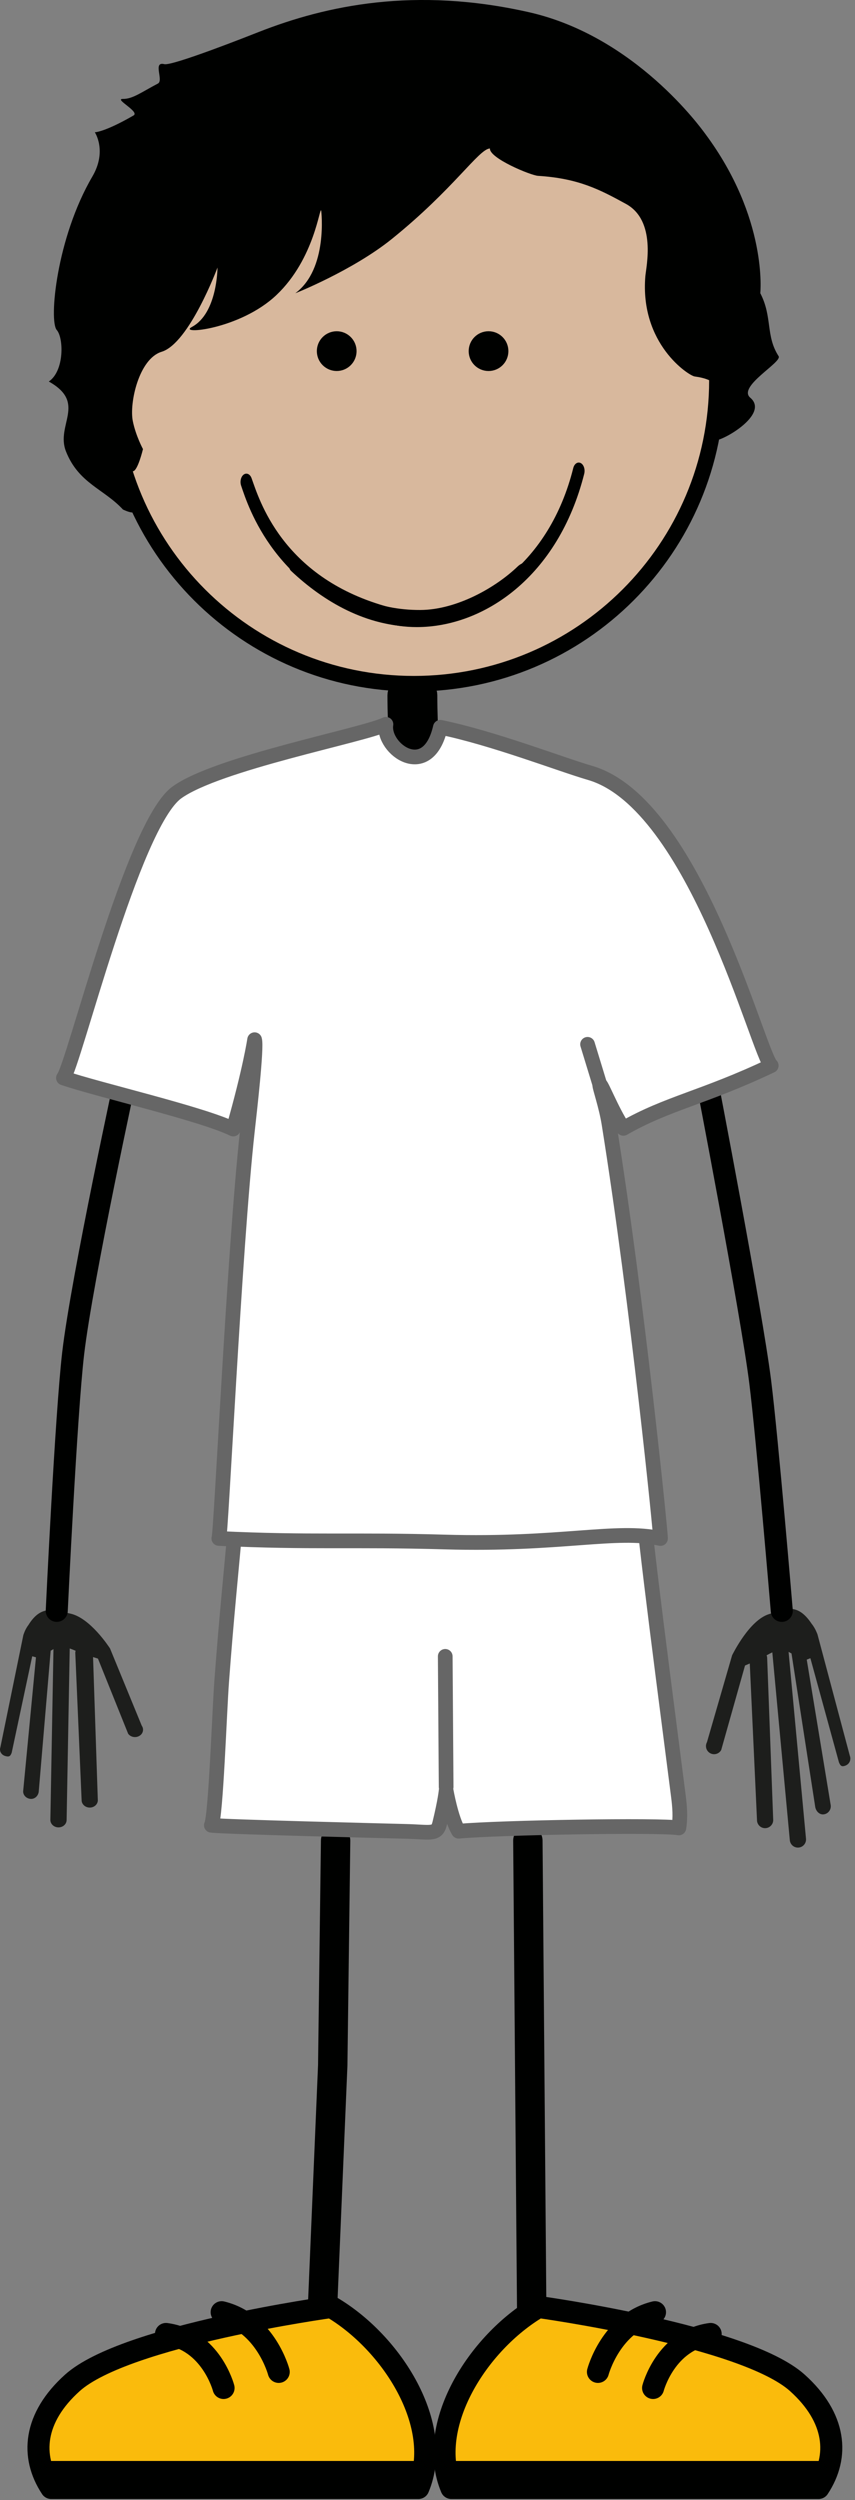
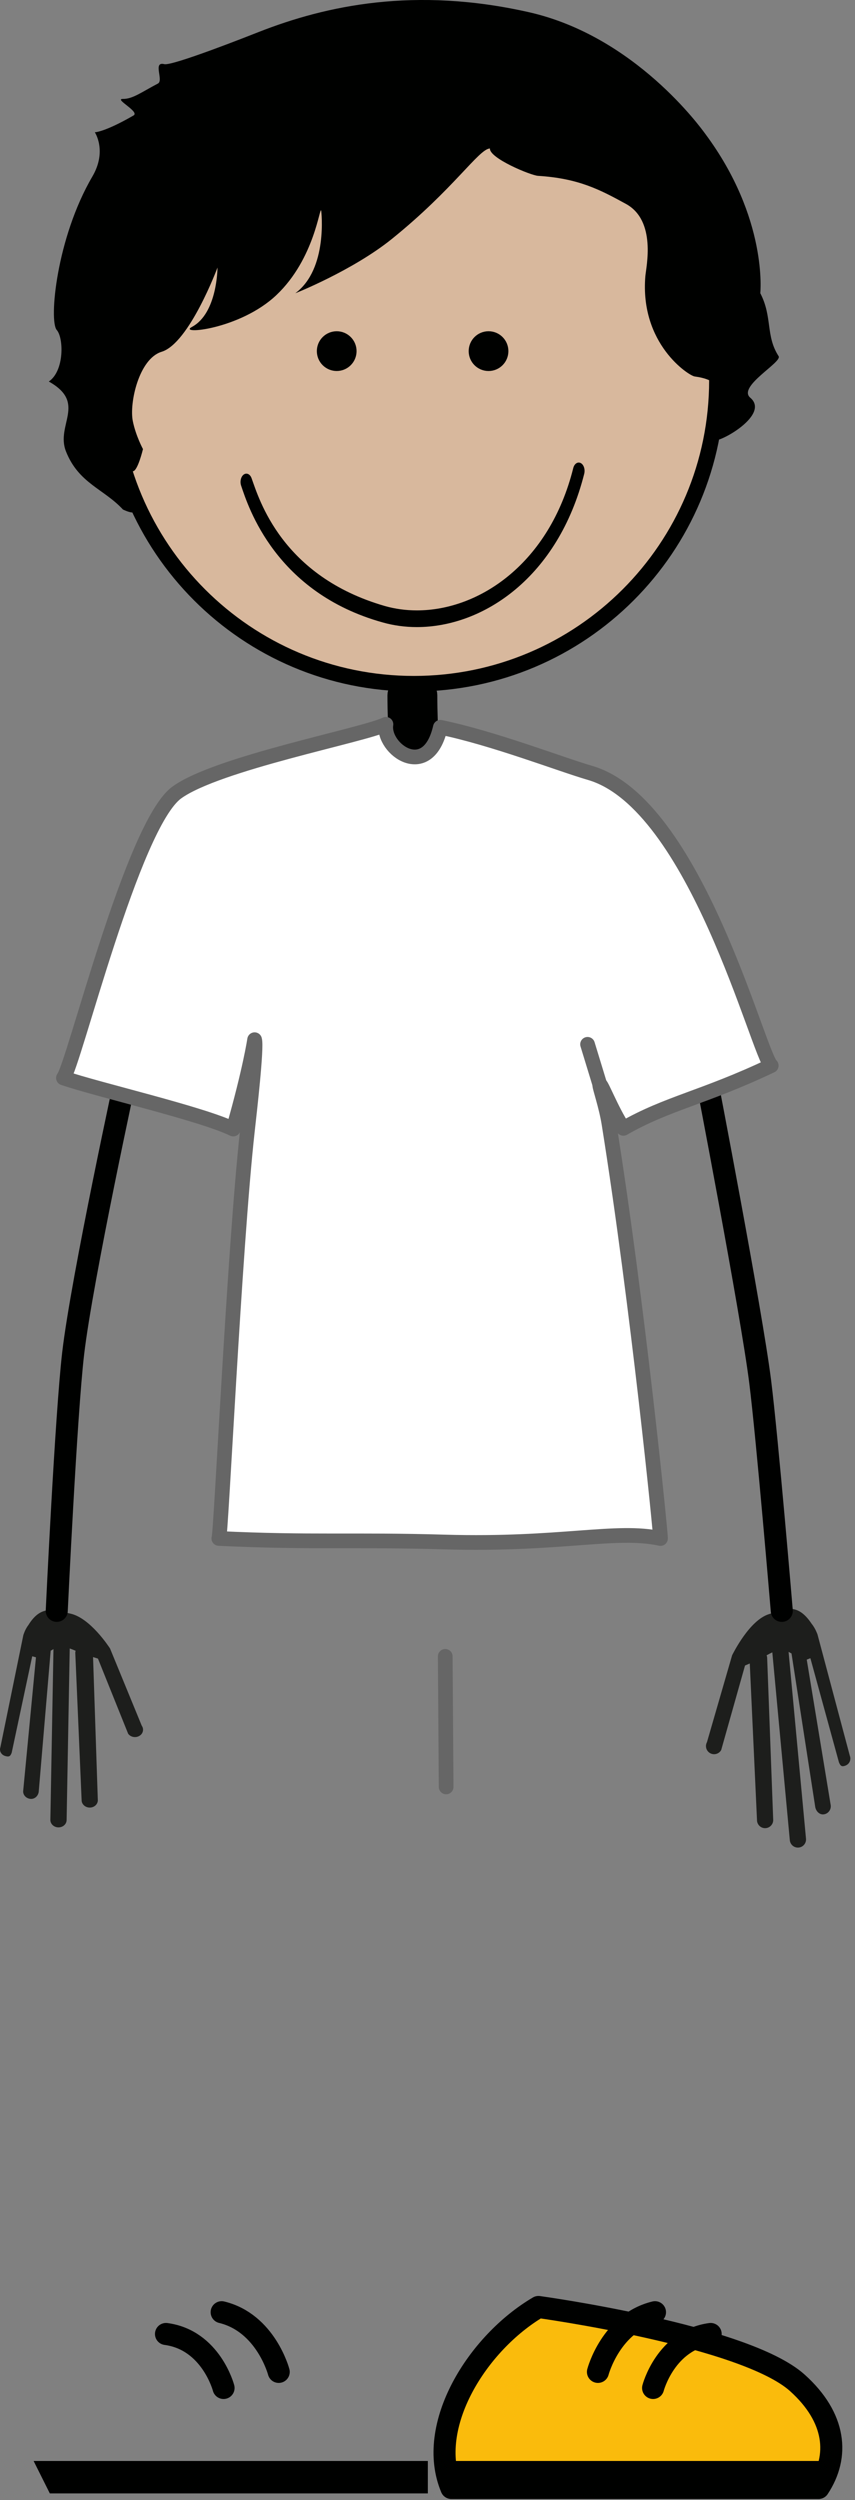
<svg xmlns="http://www.w3.org/2000/svg" width="165px" height="482px" viewBox="0 0 165 482">
  <rect x="0" y="0" width="165" height="482" fill="#808080" stroke="none" />
  <g transform="translate(0,482) scale(1,-1)">
    <g id="Layer 1">
      <path id="" d="M283.107 388.461c-15.900 0.000-29.646 8.049-40.146 17.938c-1.006 0.946-0.706 2.618 0.340 3.519c1.494 1.286 5.402-2.687 6.525-3.488c9.969-7.111 20.604-12.625 34.643-12.581c11.742 0.037 24.334 7.223 31.359 13.980c0.996 0.956 2.314 1.575 3.426 0.755c1.111-0.819 0.346-2.417-0.576-3.447c-7.928-8.870-19.305-16.262-34.053-16.655c-0.506-0.014-1.012-0.021-1.518-0.021L283.107 388.461Z" fill="rgb(0%,0%,0%)" visibility="hidden" />
-       <path id="" d="M64.768 127.113L64.213 83.807L62.213 36.502" stroke="rgb(0%,0.392%,0%)" stroke-width="5.669" stroke-linecap="round" stroke-linejoin="round" fill="none" />
-       <path id="" d="M101.869 127.129L102.275 77.466L102.611 36.485" stroke="rgb(0%,0.392%,0%)" stroke-width="5.669" stroke-linecap="round" stroke-linejoin="round" fill="none" />
      <path id="" d="M4.686 167.252c0.127 0.357 0.424 0.962 0.789 1.432c2.502 4.053 5.033 2.859 8.053 2.226c3.871-0.813 7.514-6.454 7.703-6.726L27.352 149.292c0.473-0.661 0.270-1.544-0.455-1.970c-0.727-0.430-1.699-0.240-2.170 0.420L18.903 162.221L17.958 162.517L18.874 135.064c0.086-0.784-0.541-1.481-1.400-1.558c-0.514-0.045-0.990 0.139-1.316 0.465c-0.217 0.216-0.365 0.499-0.400 0.817L14.533 163.209c-0.018 0.179 0.012 0.355 0.062 0.525c-0.408 0.172-0.791 0.324-1.139 0.443L12.856 131.077c-0.018-0.789-0.732-1.410-1.598-1.395c-0.449 0.008-0.848 0.188-1.127 0.467c-0.262 0.260-0.420 0.609-0.412 0.991L10.319 164.053c-1.236-0.793-0.404 0.152-0.555-0.496L7.471 136.53c-0.109-0.783-0.775-1.453-1.635-1.347c-0.381 0.045-0.713 0.213-0.955 0.455c-0.301 0.301-0.461 0.712-0.400 1.146L6.94 162.468L6.219 162.672L2.26 144.09c-0.246-0.689-0.502-0.871-1.262-0.646c-0.246 0.075-0.457 0.204-0.621 0.365c-0.334 0.337-0.473 0.828-0.307 1.293L4.511 166.785c0.027 0.061 0.043 0.119 0.068 0.182L4.686 167.252Z" fill="rgb(11.373%,11.765%,10.98%)" />
      <path id="" d="M157.533 167.434c-0.158 0.383-0.506 1.023-0.906 1.510c-2.836 4.260-5.262 2.769-8.223 1.855c-3.791-1.172-6.951-7.616-7.117-7.928L136.432 146.11c-0.416-0.759-0.139-1.712 0.621-2.126c0.758-0.418 1.713-0.140 2.127 0.617L143.776 160.888L144.694 161.283L146.085 131.135c-0.020-0.866 0.662-1.584 1.525-1.605c0.518-0.013 0.977 0.225 1.275 0.604c0.199 0.253 0.322 0.573 0.332 0.926L148.051 162.289c0.004 0.197-0.041 0.389-0.105 0.570c0.393 0.220 0.764 0.412 1.098 0.567L152.421 127.202c0.084-0.861 0.848-1.492 1.709-1.410c0.447 0.041 0.832 0.267 1.086 0.594c0.238 0.302 0.367 0.697 0.328 1.115L152.183 163.52c1.303-0.780 0.389 0.197 0.596-0.503L157.334 133.566c0.176-0.848 0.898-1.533 1.744-1.356c0.377 0.077 0.695 0.286 0.914 0.568c0.277 0.351 0.400 0.814 0.305 1.284L155.688 162.025L156.389 162.3L161.899 142.23c0.303-0.738 0.572-0.919 1.311-0.617c0.240 0.101 0.439 0.258 0.590 0.447c0.307 0.394 0.402 0.941 0.199 1.438L157.749 166.933c-0.033 0.065-0.053 0.127-0.084 0.193L157.533 167.434Z" fill="rgb(11.373%,11.765%,10.98%)" />
      <path id="" d="M24.561 275.74c0.000 0.000-8.748-40.165-10.445-54.702c-1.381-11.830-3.166-49.609-3.166-49.609" stroke="rgb(0%,0.392%,0%)" stroke-width="4.252" stroke-linecap="round" stroke-linejoin="round" fill="none" />
      <path id="" d="M136.26 274.5c0.000 0.000 8.746-45.359 10.443-58.890c1.381-11.009 4.168-44.183 4.168-44.183" stroke="rgb(0%,0.392%,0%)" stroke-width="4.252" stroke-linecap="round" stroke-linejoin="round" fill="none" />
-       <path id="" d="M45.588 194.834c0.000 0.000 0.328-1.312 0.145-3.410c-1.119-12.672-2.012-20.926-2.955-33.648c-0.439-5.953-1.121-25.927-1.992-27.686c2.000-0.303 34.008-1.082 37.648-1.180c4.709-0.125 5.867-0.722 6.412 1.506c1.084 4.443 1.252 6.344 1.252 6.344c0.000 0.000 0.965-5.500 2.404-7.818c7.877 0.711 39.047 1.246 42.506 0.636c0.338 2.095 0.168 4.122-0.096 6.173c-4.129 32.125-7.471 57.550-6.975 59.748c0.110 0.468-78.349-0.665-78.349-0.665L45.588 194.834Z" stroke="rgb(40%,40%,40%)" stroke-width="2.835" stroke-linecap="round" stroke-linejoin="round" fill="rgb(100%,100%,100%)" />
      <path id="" d="M86.098 137.481L85.924 162.657" stroke="rgb(40%,40%,40%)" stroke-width="2.835" stroke-linecap="round" stroke-linejoin="round" fill="rgb(100%,100%,100%)" />
-       <path id="" d="M80.734 2.315c5.020 11.959-4.998 27.971-16.803 34.900c0.000 0.000-39.738-5.447-49.961-14.629c-7.482-6.723-8.127-14.158-4.076-20.271L80.734 2.315Z" stroke="rgb(0%,0.392%,0%)" stroke-width="4.252" stroke-linecap="round" stroke-linejoin="round" fill="rgb(98.039%,73.333%,4.706%)" />
      <path id="" d="M82.564 1.274L9.615 1.274L6.488 7.526L82.564 7.526L82.564 1.274Z" fill="rgb(0%,0.392%,0%)" />
      <path id="" d="M87.113 2.315c-5.020 11.959 5.000 27.971 16.801 34.900c0.000 0.000 39.742-5.447 49.961-14.629c7.484-6.723 8.131-14.158 4.080-20.271L87.113 2.315Z" stroke="rgb(0%,0.392%,0%)" stroke-width="4.252" stroke-linecap="round" stroke-linejoin="round" fill="rgb(98.039%,73.333%,4.706%)" />
      <path id="" d="M85.283 1.274L159.682 1.274L161.359 7.526L85.283 7.526L85.283 1.274Z" fill="rgb(0%,0.392%,0%)" />
      <path id="" d="M42.777 36.208c8.527-2.059 11.012-11.508 11.012-11.508" stroke="rgb(0%,0.392%,0%)" stroke-width="4.252" stroke-linecap="round" stroke-linejoin="round" fill="none" />
      <path id="" d="M32.033 32.01c8.695-1.160 11.111-10.409 11.111-10.409" stroke="rgb(0%,0.392%,0%)" stroke-width="4.252" stroke-linecap="round" stroke-linejoin="round" fill="none" />
      <path id="" d="M126.402 36.208c-8.529-2.059-11.010-11.508-11.010-11.508" stroke="rgb(0%,0.392%,0%)" stroke-width="4.252" stroke-linecap="round" stroke-linejoin="round" fill="none" />
      <path id="" d="M137.146 32.01c-8.697-1.160-11.111-10.409-11.111-10.409" stroke="rgb(0%,0.392%,0%)" stroke-width="4.252" stroke-linecap="round" stroke-linejoin="round" fill="none" />
      <path id="" d="M77.35 328.229c0.000 3.254-0.143 6.574-0.279 9.781c-0.139 3.253-0.285 6.613-0.285 9.949L76.786 347.959c0.000 1.258 1.256 0.188 2.797 0.188c1.545 0.000 2.795 1.070 2.795-0.188L82.378 347.959c0.000-3.258 0.143-6.580 0.281-9.790c0.143-3.251 0.281-6.606 0.281-9.940L82.94 328.229c0.000-1.256-1.250-2.271-2.795-2.271c-1.545 0.000-2.795 1.015-2.795 2.271L77.35 328.229Z" stroke="rgb(0%,0.392%,0%)" stroke-width="4.03" fill="rgb(0%,0.392%,0%)" />
      <path id="skin" d="M21.377 408.666c0.000-32.300 26.186-58.487 58.488-58.487c32.302 0.000 58.486 26.187 58.486 58.487c0.000 32.305-26.184 58.492-58.486 58.492c-32.302 0.000-58.488-26.187-58.488-58.492L21.377 408.666Z" stroke="rgb(0%,0.392%,0%)" stroke-width="3" fill="rgb(84.706%,72.157%,61.569%)" />
      <path id="" d="M91.947 414.301c0.000-1.288 1.043-2.334 2.332-2.334c1.291 0.000 2.332 1.046 2.332 2.334c0.000 1.291-1.041 2.336-2.332 2.336c-1.289 0.000-2.332-1.046-2.332-2.336Z" stroke="rgb(0%,0.392%,0%)" stroke-width="3" fill="rgb(0%,0.392%,0%)" />
      <path id="" d="M66.628 412.653c0.911 0.911 0.911 2.388 0.000 3.299c-0.911 0.911-2.388 0.911-3.299 0.000c-0.911-0.911-0.911-2.388 0.000-3.299c0.911-0.911 2.388-0.911 3.299 0.000Z" stroke="rgb(0%,0.392%,0%)" stroke-width="3" fill="rgb(0%,0.392%,0%)" />
      <path id="" d="M17.824 447.961c-6.939-11.846-8.406-27.838-6.871-29.585c1.346-1.533 1.488-7.883-1.533-9.934c7.416-4.148 1.279-8.349 3.314-13.479c2.443-6.167 7.307-7.216 11.000-11.204c6.607-3.081-1.512 7.375 1.893 7.375c0.945 0.000 1.963 4.282 1.963 4.282c0.000 0.000-1.395 2.572-1.963 5.407c-0.695 3.471 1.172 12.014 5.566 13.355c5.334 1.626 10.781 16.241 10.781 16.241c0.000 0.000 0.000-8.792-4.920-11.441c-2.893-1.557 9.225-0.559 16.291 6.136c7.432 7.038 8.359 17.361 8.646 16.254c0.000 0.000 1.359-11.213-4.994-15.898c-0.145-0.088 11.082 4.382 18.619 10.458c11.980 9.658 16.783 17.358 18.932 17.447c-0.139-1.873 7.867-5.188 9.275-5.276c7.809-0.484 11.947-2.658 16.984-5.420c5.920-3.247 3.883-12.161 3.736-13.919c-1.096-13.077 8.393-19.192 9.504-19.340c8.320-1.103 4.607-7.090 3.633-12.112c-0.293-1.497 11.252 4.506 7.111 8.010c-2.541 2.148 6.221 6.851 5.469 8.009c-2.539 3.907-1.158 7.569-3.537 12.144c0.000 0.000 1.521 14.407-10.627 30.736c-0.752 1.010-13.490 18.803-34.033 23.442c-21.982 4.964-39.107 1.294-52.111-3.810c-1.713-0.672-16.686-6.598-18.250-6.208c-2.283 0.571-0.072-3.139-1.223-3.738c-3.096-1.614-4.869-2.995-6.746-2.964c-1.822 0.030 3.303-2.462 2.041-3.190c-5.658-3.260-7.475-3.240-7.475-3.240c0.000 0.000 2.420-3.596-0.475-8.538L17.824 447.961Z" fill="rgb(0%,0.392%,0%)" />
      <path id="" d="M74.482 342.354c-4.428-2.131-32.539-7.478-40.354-13.143c-8.562-6.212-19.865-52.550-21.887-55.034c6.643-2.277 26.672-6.881 32.775-9.856c3.266 11.419 4.119 17.227 4.119 17.227c0.441-1.459-0.947-13.562-1.391-17.557c-2.533-22.800-5.115-78.627-5.514-78.605c17.854-0.848 25.693-0.168 43.652-0.686c22.316-0.643 33.043 2.539 41.584 0.674c0.127 0.096-4.363 45.113-9.949 80.004c-0.537 3.348-1.793 6.955-1.775 7.428c0.035 0.979 2.244-4.936 4.562-8.354c8.506 4.879 15.449 5.891 28.533 12.102c-2.441 1.971-14.594 50.508-34.959 56.428c-5.732 1.667-18.746 6.723-28.895 8.797c-2.407-10.530-11.251-4.203-10.501 0.575Z" stroke="rgb(40%,40%,40%)" stroke-width="2.835" stroke-linecap="round" stroke-linejoin="round" fill="rgb(100%,100%,100%)" />
      <path id="" d="M116.391 270.825L113.387 280.655" stroke="rgb(40%,40%,40%)" stroke-width="2.835" stroke-linecap="round" stroke-linejoin="round" fill="rgb(100%,100%,100%)" />
      <path id="mouth_2" d="M73.865 361.993c-20.690 5.753-25.949 22.254-27.327 26.362L46.538 388.355c-0.277 0.794-0.049 1.762 0.504 2.156L47.042 390.511c0.560 0.397 1.234 0.073 1.512-0.723L48.554 389.788c1.433-3.970 5.788-18.896 25.746-24.636L74.3 365.152c1.961-0.553 4.033-0.836 6.154-0.836L80.454 364.316c12.112 0.000 25.607 9.142 30.173 27.437L110.627 391.753c0.209 0.836 0.853 1.273 1.439 0.971L112.066 392.725c0.586-0.299 0.888-1.217 0.681-2.058L112.747 390.667c-5.036-19.948-19.468-29.569-32.293-29.569L80.454 361.098c-2.258-0.001-4.477 0.298-6.589 0.895L73.865 361.993Z" fill="rgb(0%,0.392%,0%)" />
-       <path id="mouth_1" d="M80.266 361.161c-9.540 0.000-17.788 4.829-24.088 10.763c-0.604 0.568-0.424 1.571 0.204 2.111c0.896 0.771 3.241-1.613 3.914-2.093c5.981-4.267 12.362-7.575 20.786-7.549c7.045 0.022 14.600 4.334 18.815 8.388c0.598 0.574 1.388 0.945 2.056 0.453c0.667-0.491 0.208-1.450-0.346-2.068c-4.757-5.322-11.583-9.757-20.432-9.993c-0.304-0.008-0.607-0.012-0.910-0.012L80.266 361.161Z" fill="rgb(0%,0%,0%)" />
    </g>
  </g>
</svg>